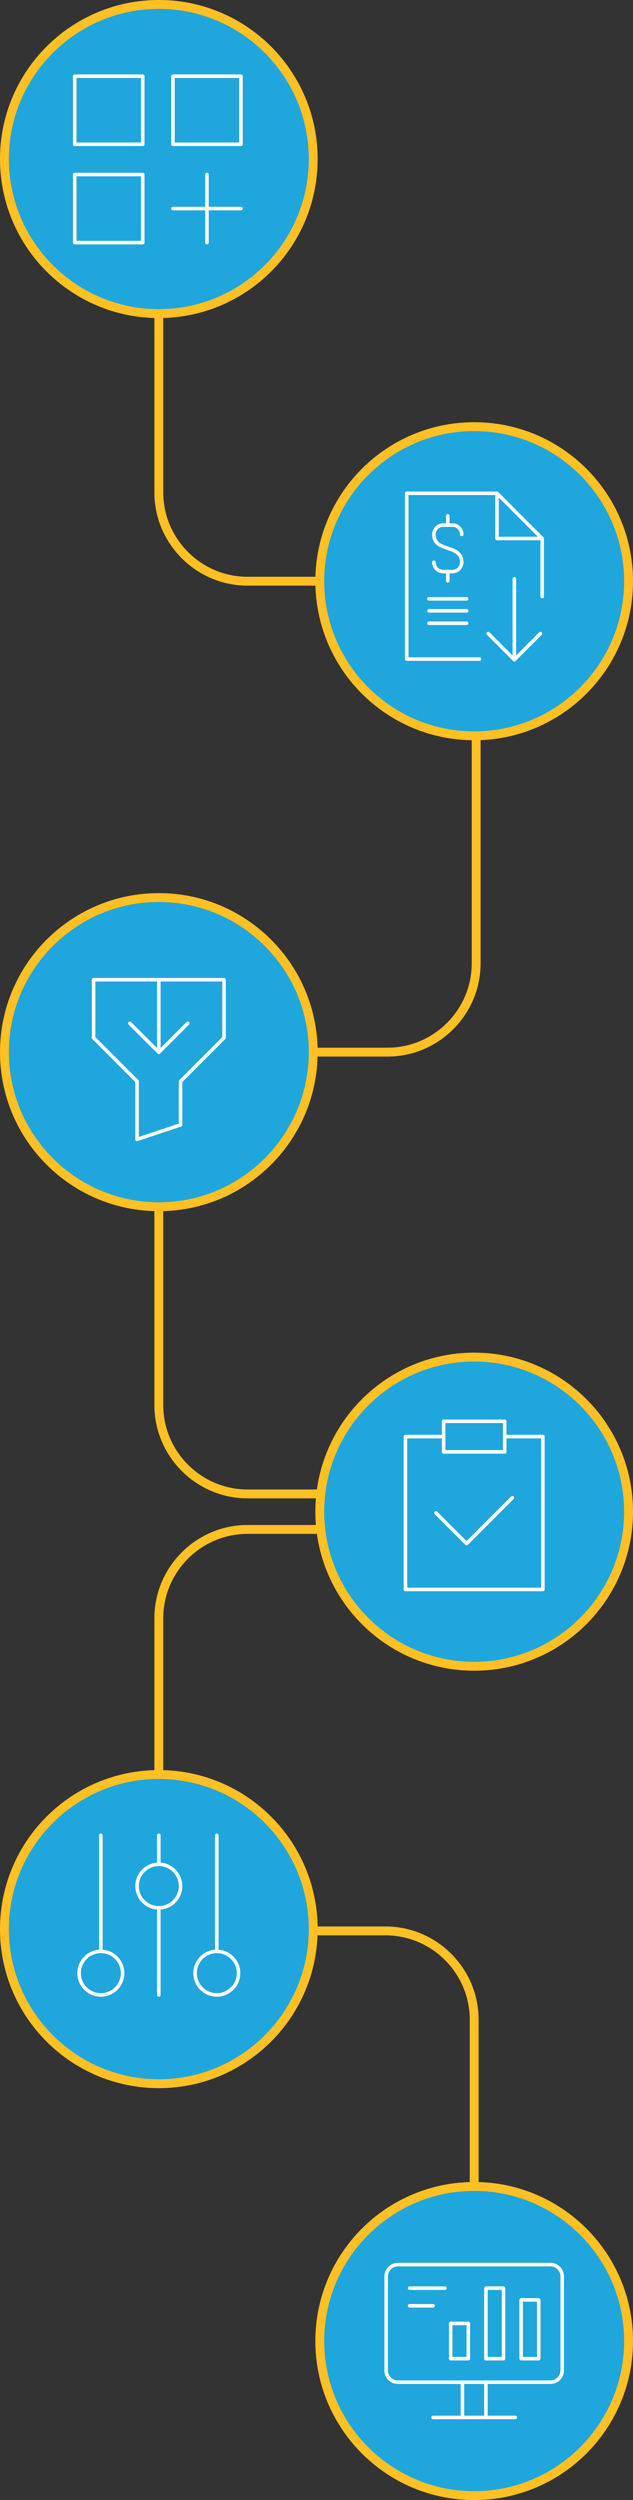
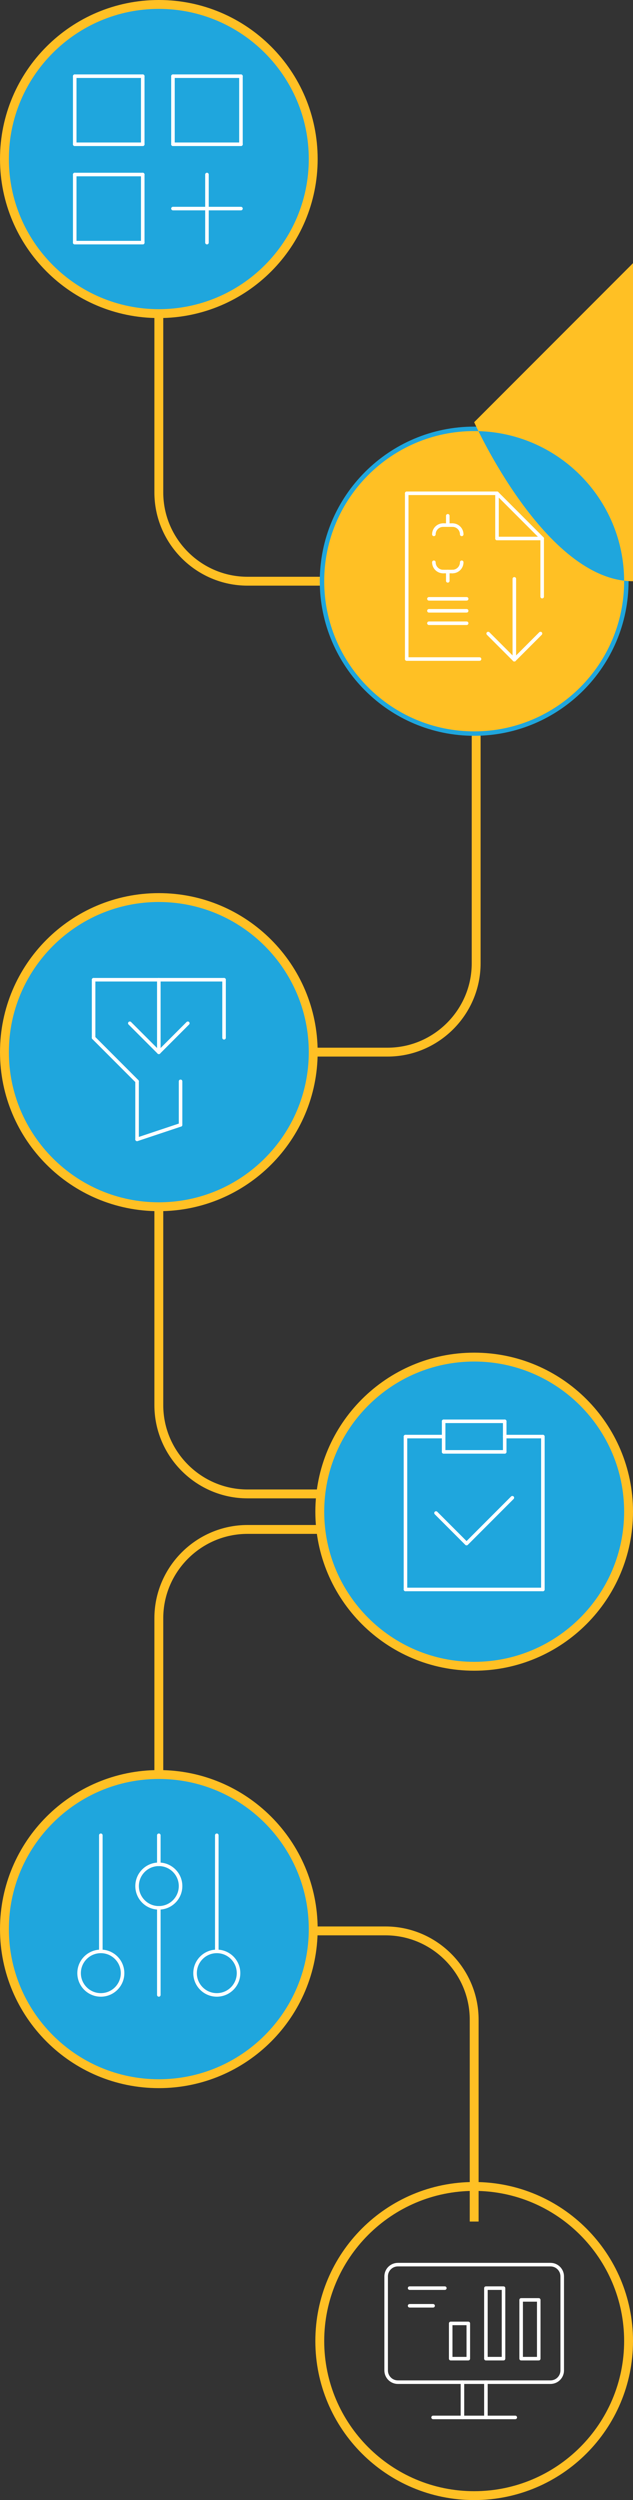
<svg xmlns="http://www.w3.org/2000/svg" id="Layer_1" data-name="Layer 1" width="357.02" height="1408.26" viewBox="0 0 357.02 1408.26">
  <rect x="0" y="0" width="357.02" height="1408.26" fill="#333333" stroke="none" />
  <defs>
    <style>
      .cls-1 {
        stroke: #fff;
        stroke-linecap: round;
        stroke-linejoin: round;
        stroke-width: 2px;
      }

      .cls-1, .cls-2 {
        fill: none;
      }

      .cls-3 {
        fill: #1fa6dd;
      }

      .cls-4 {
        fill: #ffc024;
      }

      .cls-2 {
        stroke: #ffc024;
        stroke-miterlimit: 10;
        stroke-width: 5px;
      }
    </style>
  </defs>
  <path class="cls-2" d="M330.23,327.39h-190.65c-27.5,0-50-22.5-50-50v-118.98" />
  <path class="cls-2" d="M330.23,841.51h-190.65c-27.5,0-50-22.5-50-50v-168.89" />
  <path class="cls-2" d="M330.23,861.52h-190.65c-27.5,0-50,22.5-50,50v144.87" />
  <path class="cls-2" d="M268.56,317.98v224.68c0,27.5-22.5,50-50,50h-116.72" />
  <path class="cls-2" d="M26.79,1087.66h190.65c27.5,0,50,22.5,50,50v113.72" />
  <g>
    <path class="cls-3" d="M89.58,679.74c-48.01,0-87.08-39.06-87.08-87.08s39.06-87.08,87.08-87.08,87.08,39.06,87.08,87.08-39.06,87.08-87.08,87.08Z" />
    <path class="cls-4" d="M89.58,508.09c46.64,0,84.58,37.94,84.58,84.58s-37.94,84.58-84.58,84.58S5,639.3,5,592.66s37.94-84.58,84.58-84.58M89.58,503.09c-49.47,0-89.58,40.1-89.58,89.58s40.1,89.58,89.58,89.58,89.58-40.1,89.58-89.58-40.1-89.58-89.58-89.58h0Z" />
  </g>
  <line class="cls-1" x1="77.31" y1="641.81" x2="77.31" y2="609.11" />
  <line class="cls-1" x1="101.84" y1="633.63" x2="77.31" y2="641.81" />
  <line class="cls-1" x1="101.84" y1="609.11" x2="101.84" y2="633.63" />
  <line class="cls-1" x1="77.31" y1="609.11" x2="52.79" y2="584.58" />
-   <line class="cls-1" x1="101.84" y1="609.11" x2="126.37" y2="584.58" />
  <line class="cls-1" x1="52.79" y1="584.58" x2="52.79" y2="551.88" />
  <line class="cls-1" x1="126.37" y1="584.58" x2="126.37" y2="551.88" />
  <line class="cls-1" x1="52.79" y1="551.88" x2="126.37" y2="551.88" />
  <line class="cls-1" x1="105.93" y1="576.4" x2="89.58" y2="592.76" />
  <line class="cls-1" x1="73.22" y1="576.4" x2="89.58" y2="592.76" />
  <line class="cls-1" x1="89.58" y1="551.88" x2="89.58" y2="592.76" />
  <g>
    <path class="cls-3" d="M89.58,176.65c-48.01,0-87.08-39.06-87.08-87.08S41.56,2.5,89.58,2.5s87.08,39.06,87.08,87.08-39.06,87.08-87.08,87.08Z" />
    <path class="cls-4" d="M89.58,5c46.64,0,84.58,37.94,84.58,84.58s-37.94,84.58-84.58,84.58S5,136.21,5,89.58,42.94,5,89.58,5M89.58,0C40.1,0,0,40.1,0,89.58s40.1,89.58,89.58,89.58,89.58-40.1,89.58-89.58S139.05,0,89.58,0h0Z" />
  </g>
  <line class="cls-1" x1="42.15" y1="42.92" x2="80.51" y2="42.92" />
  <line class="cls-1" x1="42.15" y1="81.27" x2="42.15" y2="42.92" />
  <line class="cls-1" x1="80.51" y1="42.92" x2="80.51" y2="81.27" />
  <line class="cls-1" x1="42.15" y1="81.27" x2="80.51" y2="81.27" />
  <line class="cls-1" x1="97.55" y1="42.92" x2="135.9" y2="42.92" />
  <line class="cls-1" x1="97.55" y1="81.27" x2="97.55" y2="42.92" />
  <line class="cls-1" x1="135.9" y1="42.92" x2="135.9" y2="81.27" />
  <line class="cls-1" x1="97.55" y1="81.27" x2="135.9" y2="81.27" />
  <line class="cls-1" x1="42.15" y1="98.31" x2="80.51" y2="98.31" />
  <line class="cls-1" x1="42.15" y1="136.67" x2="42.15" y2="98.31" />
  <line class="cls-1" x1="80.51" y1="98.31" x2="80.51" y2="136.67" />
  <line class="cls-1" x1="42.15" y1="136.67" x2="80.51" y2="136.67" />
  <line class="cls-1" x1="116.73" y1="136.67" x2="116.73" y2="98.31" />
  <line class="cls-1" x1="97.55" y1="117.49" x2="135.9" y2="117.49" />
  <g>
    <path class="cls-3" d="M89.58,1173.73c-48.01,0-87.08-39.06-87.08-87.08s39.06-87.08,87.08-87.08,87.08,39.06,87.08,87.08-39.06,87.08-87.08,87.08Z" />
    <path class="cls-4" d="M89.58,1002.07c46.64,0,84.58,37.94,84.58,84.58s-37.94,84.58-84.58,84.58-84.58-37.94-84.58-84.58,37.94-84.58,84.58-84.58M89.58,997.07c-49.47,0-89.58,40.1-89.58,89.58s40.1,89.58,89.58,89.58,89.58-40.1,89.58-89.58-40.1-89.58-89.58-89.58h0Z" />
  </g>
  <circle class="cls-1" cx="56.87" cy="1111.46" r="12.26" />
  <line class="cls-1" x1="56.87" y1="1033.79" x2="56.87" y2="1099.2" />
  <circle class="cls-1" cx="122.28" cy="1111.46" r="12.26" />
  <line class="cls-1" x1="122.28" y1="1033.79" x2="122.28" y2="1099.2" />
  <circle class="cls-1" cx="89.58" cy="1062.41" r="12.26" />
  <line class="cls-1" x1="89.58" y1="1033.79" x2="89.58" y2="1050.15" />
  <line class="cls-1" x1="89.58" y1="1074.67" x2="89.58" y2="1123.73" />
  <g>
    <path class="cls-3" d="M267.44,414.47c-48.01,0-87.08-39.06-87.08-87.08s39.06-87.08,87.08-87.08,87.08,39.06,87.08,87.08-39.06,87.08-87.08,87.08Z" />
-     <path class="cls-4" d="M267.44,242.82c46.64,0,84.58,37.94,84.58,84.58s-37.94,84.58-84.58,84.58-84.58-37.94-84.58-84.58,37.94-84.58,84.58-84.58M267.44,237.82c-49.47,0-89.58,40.1-89.58,89.58s40.1,89.58,89.58,89.58,89.58-40.1,89.58-89.58-40.1-89.58-89.58-89.58h0Z" />
+     <path class="cls-4" d="M267.44,242.82c46.64,0,84.58,37.94,84.58,84.58s-37.94,84.58-84.58,84.58-84.58-37.94-84.58-84.58,37.94-84.58,84.58-84.58M267.44,237.82s40.1,89.58,89.58,89.58,89.58-40.1,89.58-89.58-40.1-89.58-89.58-89.58h0Z" />
  </g>
  <g>
-     <path class="cls-3" d="M267.44,1405.76c-48.01,0-87.08-39.06-87.08-87.08s39.06-87.08,87.08-87.08,87.08,39.06,87.08,87.08-39.06,87.08-87.08,87.08Z" />
    <path class="cls-4" d="M267.44,1234.11c46.64,0,84.58,37.94,84.58,84.58s-37.94,84.58-84.58,84.58-84.58-37.94-84.58-84.58,37.94-84.58,84.58-84.58M267.44,1229.11c-49.47,0-89.58,40.1-89.58,89.58s40.1,89.58,89.58,89.58,89.58-40.1,89.58-89.58-40.1-89.58-89.58-89.58h0Z" />
  </g>
  <path class="cls-1" d="M224.41,1341.86c-3.66,0-6.62-2.96-6.62-6.62v-52.97c0-3.66,2.96-6.62,6.62-6.62h86.07c3.66,0,6.62,2.96,6.62,6.62v52.97c0,3.66-2.96,6.62-6.62,6.62h-86.07" />
  <line class="cls-1" x1="260.82" y1="1341.86" x2="260.82" y2="1361.72" />
  <line class="cls-1" x1="274.06" y1="1341.86" x2="274.06" y2="1361.72" />
  <line class="cls-1" x1="244.27" y1="1361.72" x2="290.62" y2="1361.72" />
  <line class="cls-1" x1="231.03" y1="1288.89" x2="250.89" y2="1288.89" />
  <line class="cls-1" x1="231.03" y1="1298.83" x2="244.27" y2="1298.83" />
  <rect class="cls-1" x="274.06" y="1288.89" width="9.93" height="39.73" />
  <rect class="cls-1" x="254.2" y="1308.76" width="9.93" height="19.86" />
  <rect class="cls-1" x="293.93" y="1295.52" width="9.93" height="33.1" />
  <g>
    <path class="cls-3" d="M267.44,938.59c-48.01,0-87.08-39.06-87.08-87.08s39.06-87.08,87.08-87.08,87.08,39.06,87.08,87.08-39.06,87.08-87.08,87.08Z" />
    <path class="cls-4" d="M267.44,766.94c46.64,0,84.58,37.94,84.58,84.58s-37.94,84.58-84.58,84.58-84.58-37.94-84.58-84.58,37.94-84.58,84.58-84.58M267.44,761.94c-49.47,0-89.58,40.1-89.58,89.58s40.1,89.58,89.58,89.58,89.58-40.1,89.58-89.58-40.1-89.58-89.58-89.58h0Z" />
  </g>
  <line class="cls-1" x1="270.47" y1="371.23" x2="229.4" y2="371.23" />
  <line class="cls-1" x1="229.4" y1="277.87" x2="229.4" y2="371.23" />
  <line class="cls-1" x1="305.79" y1="336.08" x2="305.79" y2="303.33" />
  <line class="cls-1" x1="229.4" y1="277.87" x2="280.32" y2="277.87" />
  <line class="cls-1" x1="305.79" y1="303.33" x2="280.32" y2="277.87" />
  <line class="cls-1" x1="280.32" y1="303.33" x2="280.32" y2="277.87" />
  <line class="cls-1" x1="305.79" y1="303.33" x2="280.32" y2="303.33" />
  <path class="cls-1" d="M260.42,301.01c0-2.89-2.34-5.23-5.23-5.23" />
  <path class="cls-1" d="M244.71,301.01c0-2.89,2.34-5.23,5.23-5.23" />
  <path class="cls-1" d="M260.42,316.72c0,2.89-2.34,5.23-5.23,5.23" />
  <path class="cls-1" d="M244.71,316.72c0,2.89,2.34,5.23,5.23,5.23" />
-   <path class="cls-1" d="M244.71,301.01c0,10.47,15.7,5.23,15.7,15.7" />
  <line class="cls-1" x1="255.18" y1="295.78" x2="249.95" y2="295.78" />
  <line class="cls-1" x1="255.18" y1="321.95" x2="249.95" y2="321.95" />
  <line class="cls-1" x1="252.56" y1="290.54" x2="252.56" y2="295.78" />
  <line class="cls-1" x1="252.56" y1="321.95" x2="252.56" y2="327.19" />
  <line class="cls-1" x1="241.93" y1="337.32" x2="263.2" y2="337.32" />
  <line class="cls-1" x1="241.93" y1="344.06" x2="263.2" y2="344.06" />
  <line class="cls-1" x1="241.93" y1="351.07" x2="263.2" y2="351.07" />
  <line class="cls-1" x1="250.22" y1="800.61" x2="250.22" y2="817.83" />
  <line class="cls-1" x1="284.67" y1="800.61" x2="284.67" y2="817.83" />
  <line class="cls-1" x1="250.22" y1="817.83" x2="284.67" y2="817.83" />
  <line class="cls-1" x1="284.67" y1="800.61" x2="250.22" y2="800.61" />
  <line class="cls-1" x1="228.69" y1="809.22" x2="250.22" y2="809.22" />
  <line class="cls-1" x1="306.19" y1="809.22" x2="284.67" y2="809.22" />
  <line class="cls-1" x1="306.19" y1="895.33" x2="306.19" y2="809.22" />
  <line class="cls-1" x1="228.69" y1="809.22" x2="228.69" y2="895.33" />
  <line class="cls-1" x1="306.19" y1="895.33" x2="228.69" y2="895.33" />
  <polyline class="cls-1" points="288.97 843.66 263.14 869.5 245.92 852.27" />
  <line class="cls-1" x1="290.09" y1="371.62" x2="304.84" y2="356.87" />
  <line class="cls-1" x1="275.34" y1="356.87" x2="290.09" y2="371.62" />
  <line class="cls-1" x1="290.09" y1="371.62" x2="290.09" y2="326.06" />
</svg>